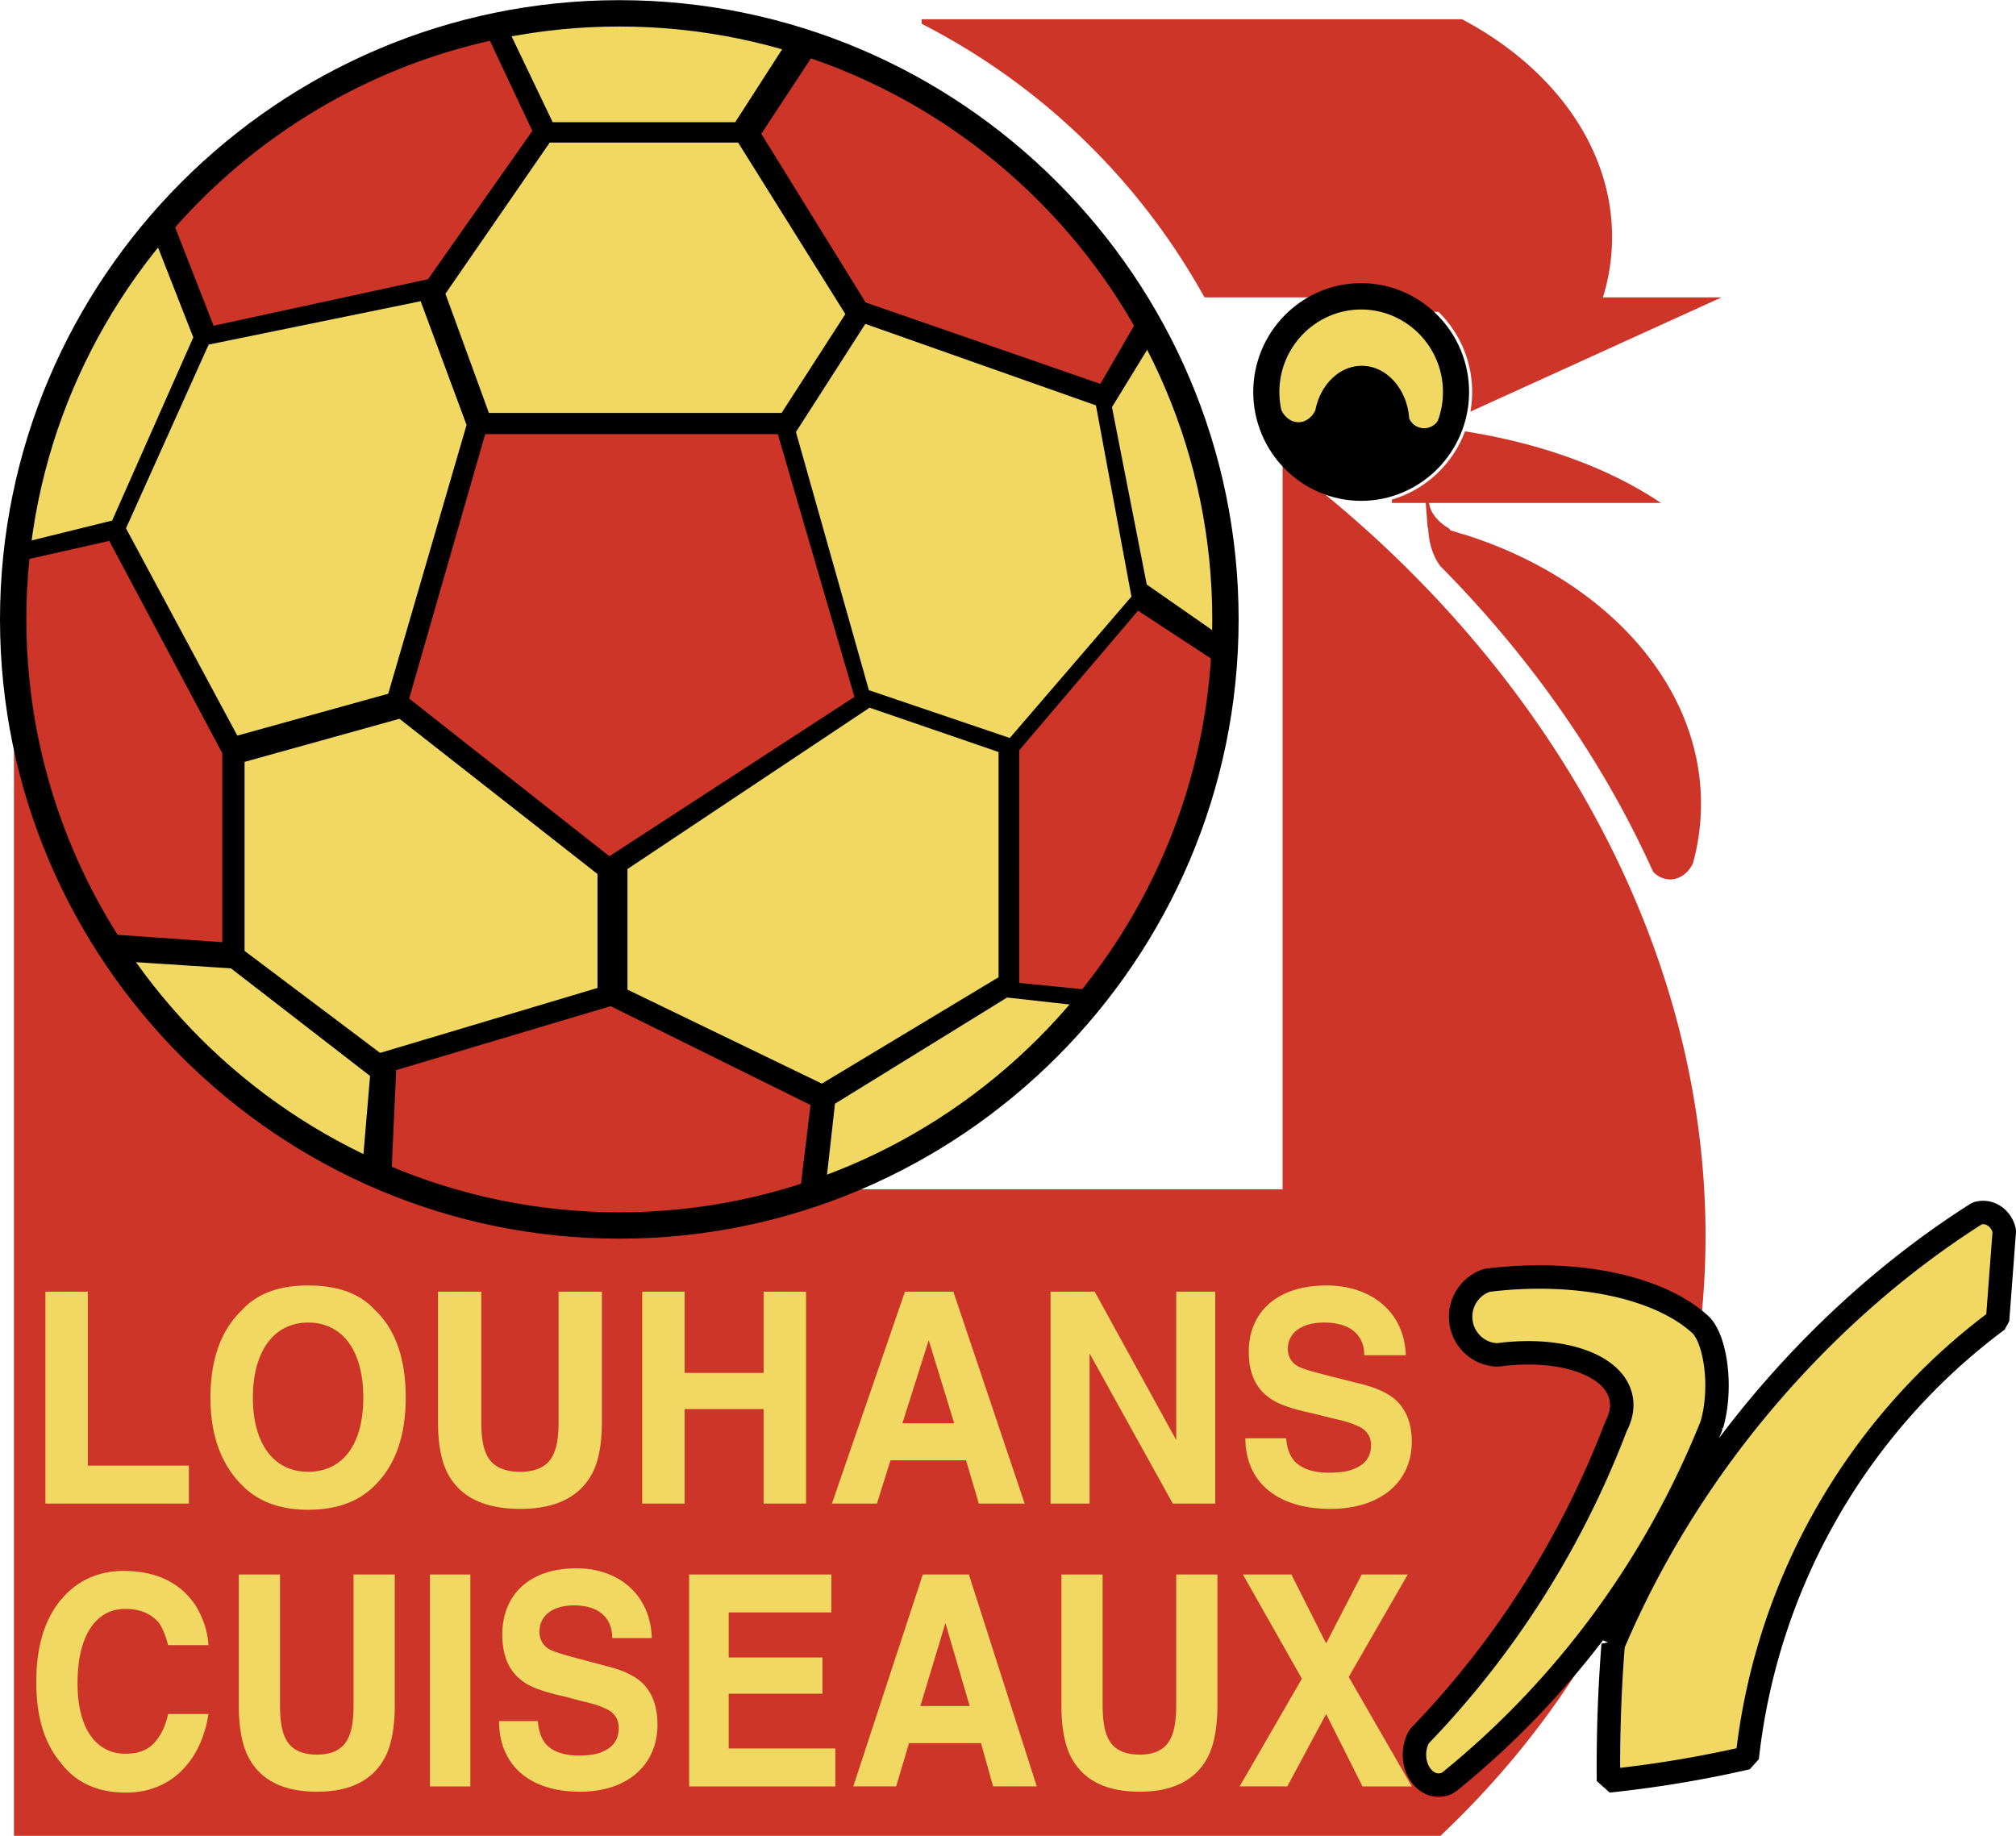
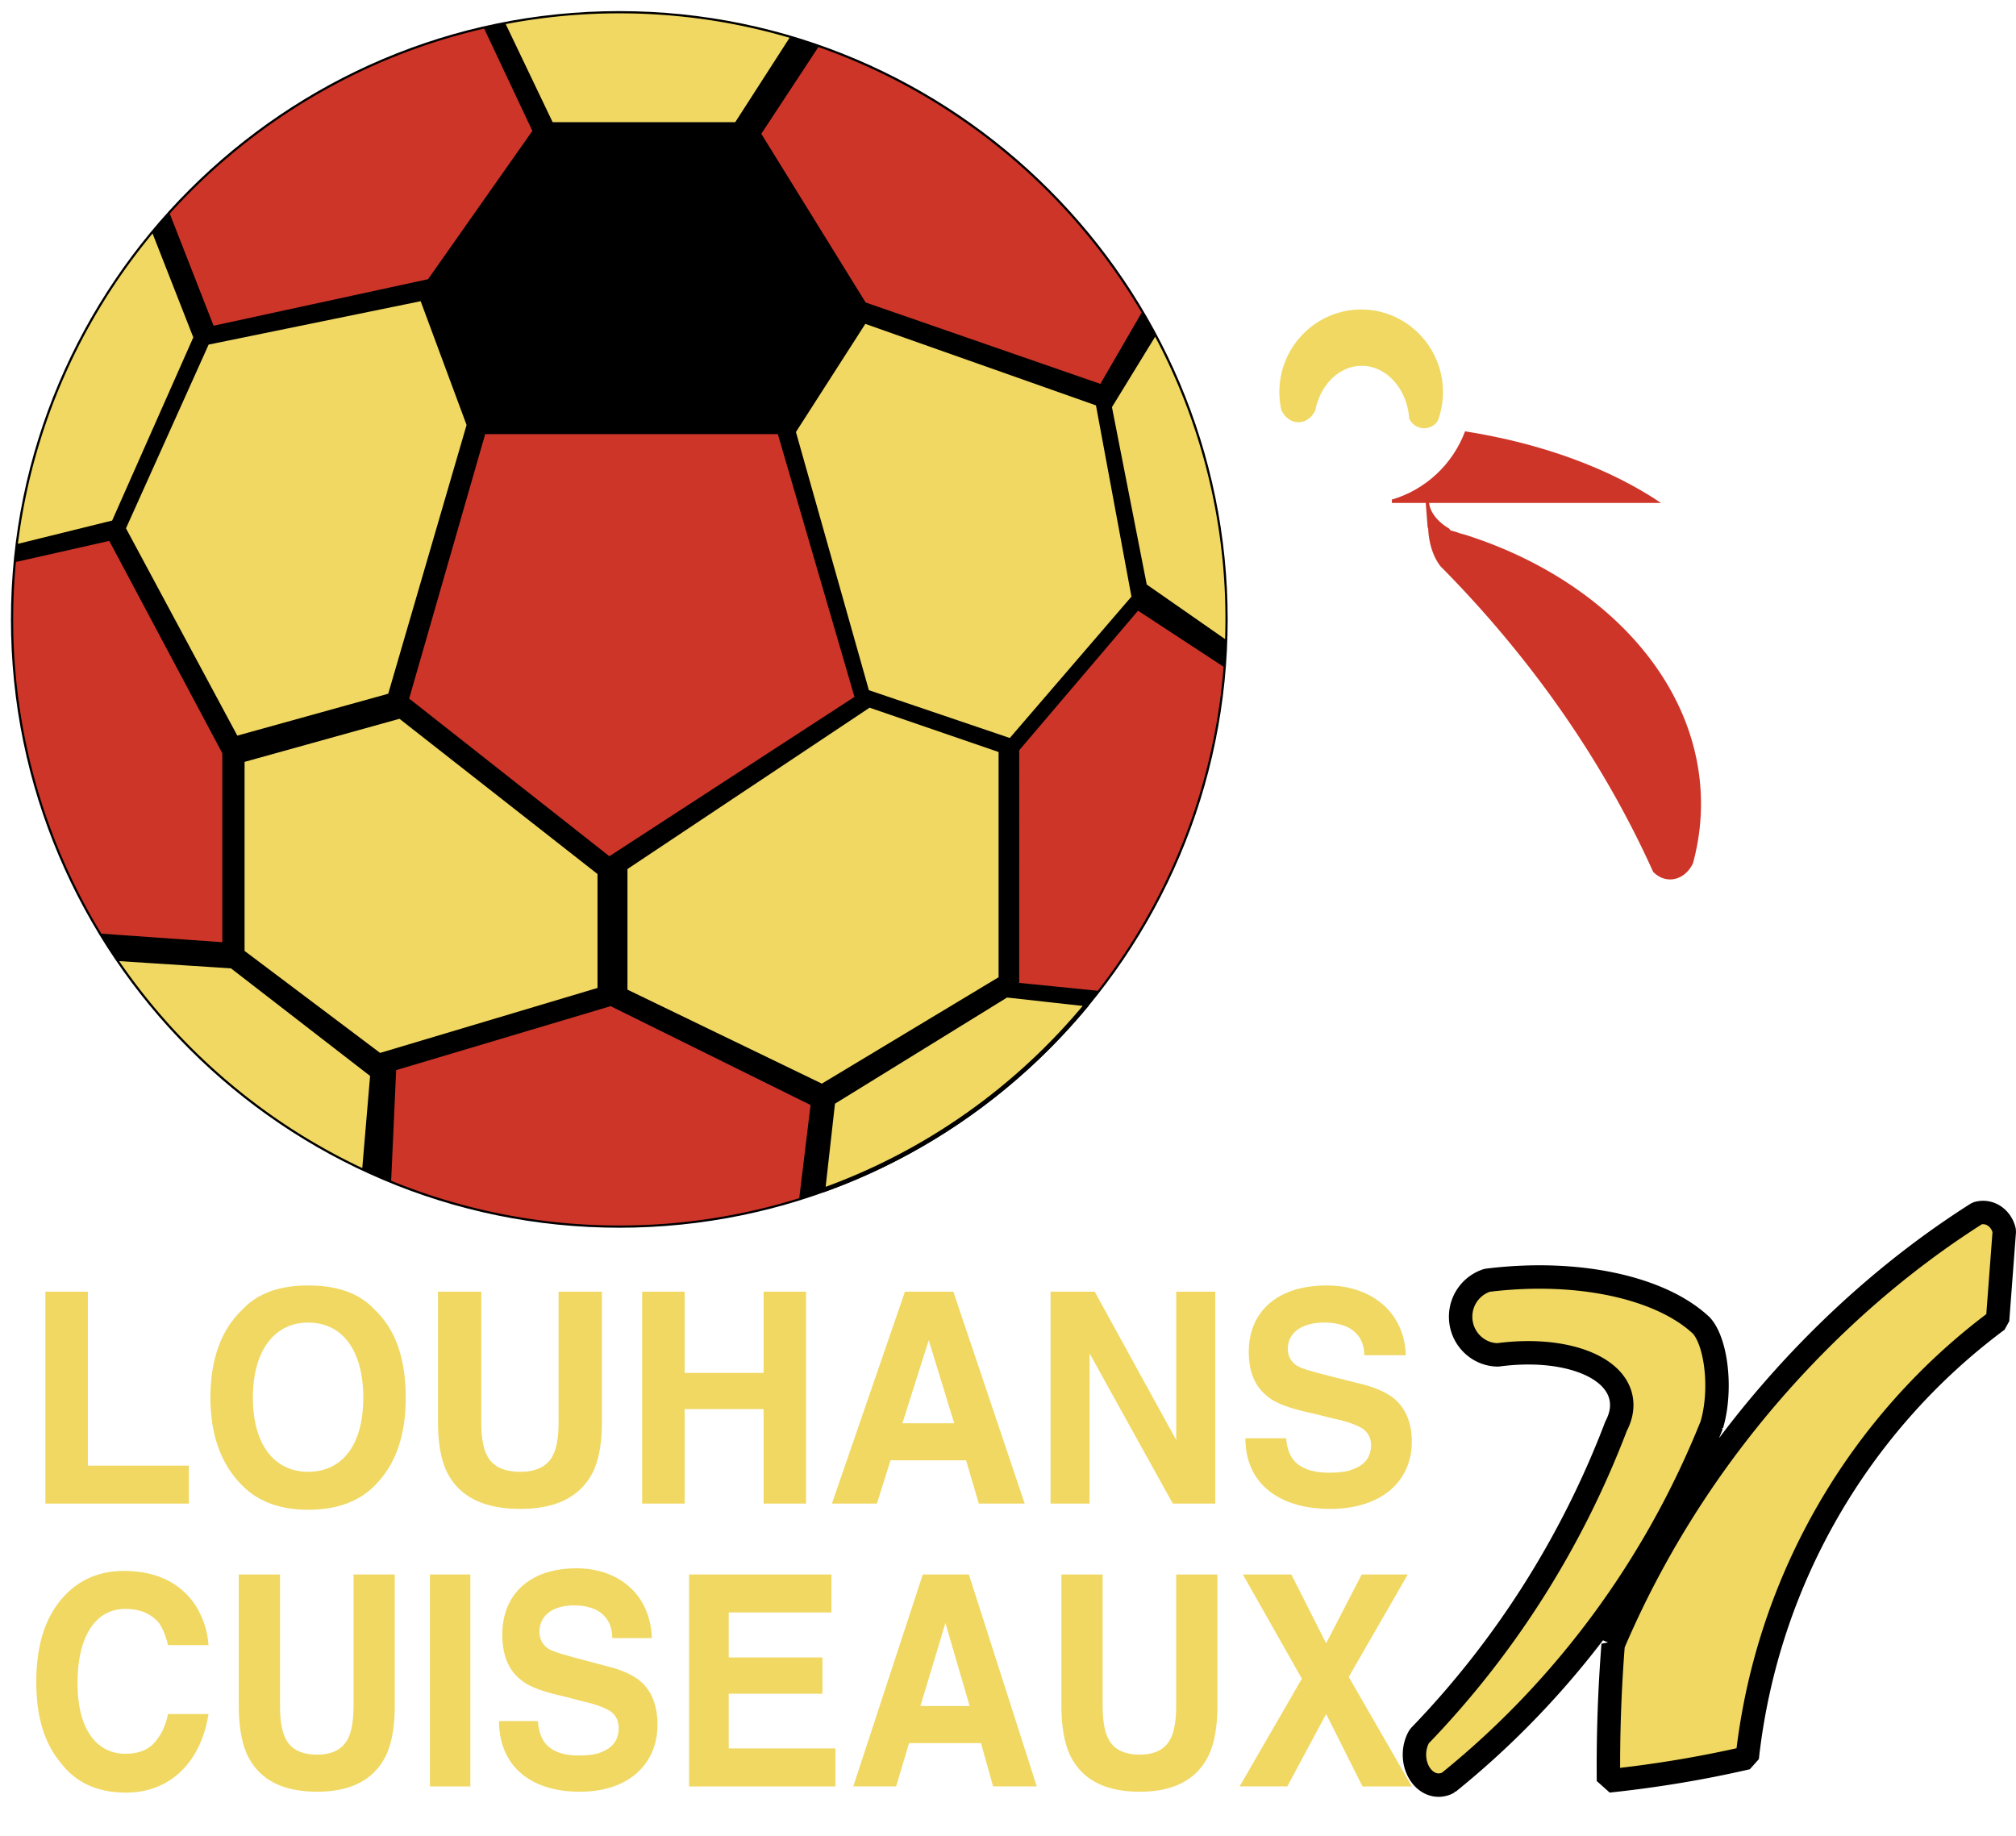
<svg xmlns="http://www.w3.org/2000/svg" width="2500" height="2277" viewBox="0 0 213.414 194.343">
-   <path d="M97.57 2.02h57.201c9.587 5.073 15.884 13.522 15.884 23.058 0 2.197-.336 4.335-.968 6.389h12.552l-26.578 12.095c.119-.674.181-1.369.181-2.077 0-3.32-1.366-6.328-3.56-8.483h-8.204v-1.535h-16.572A71.38 71.38 0 0 0 97.57 2.502V2.02zM135.773 48.796c9.466 7.086 17.678 15.261 24.395 24.187 17.041 22.64 24.461 50.155 18.154 77.158-4.021 17.217-13.164 32.219-25.834 44.202H1.476V68.757c1.676 33.866 29.815 60.968 64.085 60.968a63.743 63.743 0 0 0 21.801-3.826h48.412V48.796h-.001z" fill="#cd3529" />
  <path d="M65.561 1.395c35.341 0 64.165 28.824 64.165 64.165s-28.824 64.165-64.165 64.165c-35.342 0-64.166-28.824-64.166-64.165S30.218 1.395 65.561 1.395z" stroke="#000" stroke-width=".472" stroke-miterlimit="1" />
-   <path d="M51.755 43.703h30.984l6.75-10.467-11.351-18.163H58.197L47.153 31.082l4.602 12.621z" fill="#f0d862" />
  <path d="M51.253 3.009l5.103 10.833-11.044 15.7-22.701 4.925-4.641-11.869c8.691-9.614 20.238-16.599 33.283-19.589zM10.733 98.83l12.799.902v-20.01L11.567 57.248l-9.881 2.231a64.69 64.69 0 0 0-.291 6.081 63.722 63.722 0 0 0 9.338 33.27zM41.407 124.99l.531-11.713 22.702-6.773 21.167 10.467-1.198 9.861a63.82 63.82 0 0 1-19.048 2.894 63.734 63.734 0 0 1-24.154-4.736zM116.209 104.875l-8.314-.834V79.413l12.578-14.776 9.057 5.935c-1.002 12.856-5.822 24.669-13.321 34.303zM120.856 33.079l-4.371 7.546-24.849-8.62L80.592 14.15l6.042-9.187c14.439 5.049 26.554 15.124 34.222 28.116z" fill="#cd3529" />
  <path d="M38.35 123.646l.827-9.754-14.725-11.39-11.836-.766c6.452 9.401 15.335 17.012 25.734 21.91zM16.15 24.7l4.313 11-8.59 19.394-9.978 2.465C3.448 45.174 8.551 33.869 16.15 24.7zM129.688 67.646l-8.294-5.78-3.682-18.779 4.573-7.457a63.675 63.675 0 0 1 7.403 32.016zM83.583 3.982l-5.751 8.937H58.504L53.536 2.533A63.985 63.985 0 0 1 65.56 1.395c6.253 0 12.301.905 18.023 2.587zM4.804 159.168v-22.437h4.494v18.417h10.696v4.021H4.804v-.001zm27.81-3.366c3.596 0 5.842-2.804 5.842-7.852 0-5.047-2.247-7.947-5.842-7.947-3.505 0-5.842 2.9-5.842 7.947 0 5.049 2.337 7.852 5.842 7.852zm10.336-7.852c0 4.02-1.078 7.104-3.235 9.255-1.618 1.682-3.955 2.616-7.101 2.616-3.056 0-5.393-.934-7.011-2.616-2.157-2.151-3.326-5.236-3.326-9.255 0-4.113 1.169-7.199 3.326-9.256 1.618-1.776 3.955-2.618 7.011-2.618 3.146 0 5.483.841 7.101 2.618 2.157 2.057 3.235 5.143 3.235 9.256zm3.418 2.618v-13.837h4.583v13.837c0 1.495.18 2.617.54 3.364.539 1.215 1.707 1.87 3.595 1.87 1.796 0 2.965-.654 3.505-1.87.36-.748.54-1.87.54-3.364v-13.837h4.584v13.837c0 2.336-.36 4.207-1.079 5.514-1.349 2.432-3.865 3.646-7.55 3.646-3.775 0-6.292-1.214-7.64-3.646-.718-1.307-1.078-3.177-1.078-5.514zm26.108 8.6h-4.495v-22.437h4.495v8.601h8.359v-8.601h4.494v22.437h-4.494v-10.003h-8.359v10.003zm25.839-17.295l-2.786 8.789h5.482l-2.696-8.789zm-10.246 17.295l7.729-22.437h5.124l7.55 22.437h-4.854l-1.349-4.581h-8l-1.438 4.581h-4.762zm23.142 0v-22.437h4.674l8.629 15.707v-15.707h4.134v22.437h-4.495l-8.808-15.893v15.893h-4.134zm20.626-6.918h4.313c.09 1.029.361 1.776.81 2.338.718.841 1.977 1.308 3.685 1.308 1.079 0 1.976-.094 2.605-.374 1.258-.468 1.888-1.31 1.888-2.524 0-.749-.271-1.309-.899-1.777-.63-.373-1.619-.749-2.966-1.029l-2.246-.56c-2.248-.468-3.866-1.03-4.675-1.683-1.438-1.028-2.156-2.618-2.156-4.861 0-4.021 2.786-7.013 8.269-7.013 4.494 0 8.178 2.618 8.358 7.386h-4.403c0-1.403-.63-2.339-1.619-2.899-.719-.373-1.618-.561-2.607-.561-2.336 0-3.864 1.03-3.864 2.804 0 .749.359 1.403.989 1.776.448.28 1.438.562 2.875.936l3.686.935c1.618.375 2.877.936 3.685 1.59 1.258 1.029 1.888 2.618 1.888 4.582 0 4.113-3.146 7.104-8.629 7.104-5.572.001-8.987-2.804-8.987-7.478zM3.841 178.079c0-3.927.942-6.919 2.909-9.069 1.626-1.777 3.766-2.711 6.333-2.711 3.423 0 5.99 1.214 7.616 3.646.855 1.401 1.283 2.804 1.369 4.207H17.79c-.257-1.029-.599-1.87-1.026-2.43-.856-.935-1.969-1.403-3.508-1.403-3.081 0-5.049 2.804-5.049 7.853 0 5.049 2.139 7.479 5.049 7.479 1.54 0 2.652-.467 3.423-1.589.428-.561.855-1.403 1.112-2.617h4.279c-.77 4.954-3.937 8.32-8.728 8.32-2.995 0-5.306-1.027-6.932-3.18-1.713-2.057-2.569-4.861-2.569-8.506zm21.435 2.43v-13.836h4.364v13.836c0 1.497.171 2.619.513 3.366.515 1.215 1.626 1.87 3.424 1.87 1.711 0 2.824-.654 3.337-1.87.342-.748.513-1.87.513-3.366v-13.836h4.364v13.836c0 2.336-.342 4.206-1.026 5.516-1.283 2.43-3.68 3.646-7.188 3.646-3.594 0-5.99-1.216-7.274-3.646-.685-1.31-1.027-3.18-1.027-5.516zm24.514-13.837v22.438h-4.278v-22.438h4.278zm3.04 15.52h4.107c.085 1.029.342 1.776.771 2.336.684.842 1.882 1.31 3.508 1.31 1.028 0 1.883-.093 2.482-.374 1.199-.467 1.797-1.309 1.797-2.523 0-.749-.257-1.31-.856-1.776-.599-.375-1.54-.749-2.823-1.029l-2.139-.561c-2.14-.469-3.68-1.029-4.45-1.683-1.369-1.029-2.053-2.616-2.053-4.861 0-4.02 2.652-7.011 7.873-7.011 4.278 0 7.787 2.617 7.958 7.386H64.81c0-1.403-.6-2.338-1.541-2.899-.685-.373-1.541-.56-2.482-.56-2.225 0-3.679 1.028-3.679 2.804 0 .747.342 1.402.941 1.776.428.28 1.37.56 2.738.936l3.509.935c1.54.373 2.738.935 3.509 1.588 1.198 1.03 1.797 2.618 1.797 4.581 0 4.115-2.996 7.106-8.216 7.106-5.305-.002-8.556-2.806-8.556-7.481zm35.179-15.52v4.02H77.141v4.77h9.926v3.833h-9.926v5.796h11.295v4.02H72.947v-22.438h15.062v-.001zm12.074 5.143l-2.653 8.787h5.219l-2.566-8.787zm-9.756 17.295l7.36-22.438h4.877l7.188 22.438h-4.621l-1.283-4.582h-7.616l-1.369 4.582h-4.536zm22.034-8.601v-13.836h4.364v13.836c0 1.497.171 2.619.514 3.366.513 1.215 1.625 1.87 3.422 1.87 1.711 0 2.825-.654 3.338-1.87.341-.748.513-1.87.513-3.366v-13.836h4.365v13.836c0 2.336-.345 4.206-1.028 5.516-1.284 2.43-3.681 3.646-7.188 3.646-3.594 0-5.989-1.216-7.273-3.646-.685-1.31-1.027-3.18-1.027-5.516zm28.023.935l-4.109 7.666h-5.048l6.59-11.405-6.247-11.032h5.134l3.68 7.292 3.764-7.292h4.877l-6.247 10.846 6.676 11.592h-5.22l-3.85-7.667z" fill="#f0d862" />
-   <path d="M144.094 30.196c6.163 0 11.188 5.071 11.188 11.288 0 6.216-5.026 11.287-11.188 11.287-6.163 0-11.189-5.071-11.189-11.287 0-6.217 5.026-11.288 11.189-11.288z" stroke="#000" stroke-width=".472" stroke-miterlimit="1" />
  <path d="M144.094 32.75c4.77 0 8.658 3.923 8.658 8.734a8.721 8.721 0 0 1-.553 3.067 1.73 1.73 0 0 1-3.021-.265c-.221-3.116-2.392-5.575-5.024-5.575-2.385 0-4.392 2.019-4.913 4.716-.364.751-1.03 1.257-1.79 1.257-.771 0-1.447-.521-1.807-1.292a8.761 8.761 0 0 1-.209-1.907c.001-4.812 3.89-8.735 8.659-8.735z" fill="#f0d862" />
  <path d="M184.961 186.085c2.096-18.99 12.076-35.599 26.502-46.32l.714-9.439c-.23-1.128-1.151-1.976-2.248-1.976-.216 0-.429.033-.627.094-8.14 5.161-15.468 11.62-21.814 18.941-6.865 7.921-12.594 16.996-16.72 26.714a164.223 164.223 0 0 0-.495 14.431c5.059-.532 9.97-1.356 14.688-2.445zM181.204 150.849c-5.991 14.981-15.672 28.001-27.858 37.836a2.104 2.104 0 0 1-1.054.288c-1.408 0-2.557-1.449-2.557-3.225 0-.738.198-1.42.532-1.964 8.952-9.264 16.091-20.412 20.81-32.809.483-.915.689-1.845.568-2.752-.493-3.69-6.225-5.718-13.084-4.798-2.172-.025-3.937-1.828-3.937-4.039a4.04 4.04 0 0 1 2.8-3.857c9.731-1.213 18.487.817 22.687 4.792.97 1.062 1.652 3.51 1.652 6.348-.001 1.567-.209 3.018-.559 4.18z" fill="#f0d862" stroke="#000" stroke-width="2.48" stroke-miterlimit="1" />
  <path d="M175.834 53.229h-28.488v-.356c3.567-1.041 6.445-3.748 7.745-7.225 8.202 1.288 15.401 3.976 20.743 7.581z" fill="#cd3529" />
  <path d="M153.544 56.131c.223.063.444.126.665.193.268.105.539.187.803.244 14.679 4.629 25.056 15.676 25.056 28.515 0 2.156-.295 4.262-.851 6.295-.479 1.019-1.384 1.708-2.418 1.708-.685 0-1.313-.304-1.798-.804-3.19-7.075-7.244-13.88-12.073-20.293a117.734 117.734 0 0 0-10.436-12.052c-.75-.958-1.249-2.415-1.306-4.058l-.056-.036-.258-3.377.411.564c-.029.977.796 2.142 2.118 2.905l.143.196z" fill="#cd3529" />
  <path d="M87.002 114.706l-20.58-9.95V91.989l25.631-17.084 13.657 4.694v23.843l-18.708 11.264z" fill="#f0d862" />
  <path d="M42.34 75.822l21.148 16.579v12.352l-23.295 6.962-14.539-10.942v-20.31l16.686-4.641zM87.127 125.982l1.042-9.29 18.385-11.344 8.522.945c-7.307 8.862-16.94 15.741-27.949 19.689z" fill="#f0d862" stroke="#000" stroke-width=".472" stroke-miterlimit="1" />
-   <path d="M65.561 1.395c35.341 0 64.165 28.824 64.165 64.165s-28.824 64.165-64.165 64.165c-35.342 0-64.166-28.824-64.166-64.165S30.218 1.395 65.561 1.395z" fill="none" stroke="#000" stroke-width="2.79" stroke-miterlimit="1" />
  <path d="M91.602 34.273l24.417 8.628 3.756 20.245-12.878 14.968-14.917-5.061-7.723-27.333 7.345-11.447z" fill="#f0d862" />
  <path d="M90.454 73.764L64.509 90.633 43.315 73.941l8.048-27.998h30.979l8.112 27.821z" fill="#cd3529" />
  <path d="M49.392 44.975l-8.294 28.453-15.976 4.435-11.785-21.946 8.75-19.453 22.444-4.592 4.861 13.103z" fill="#f0d862" />
</svg>